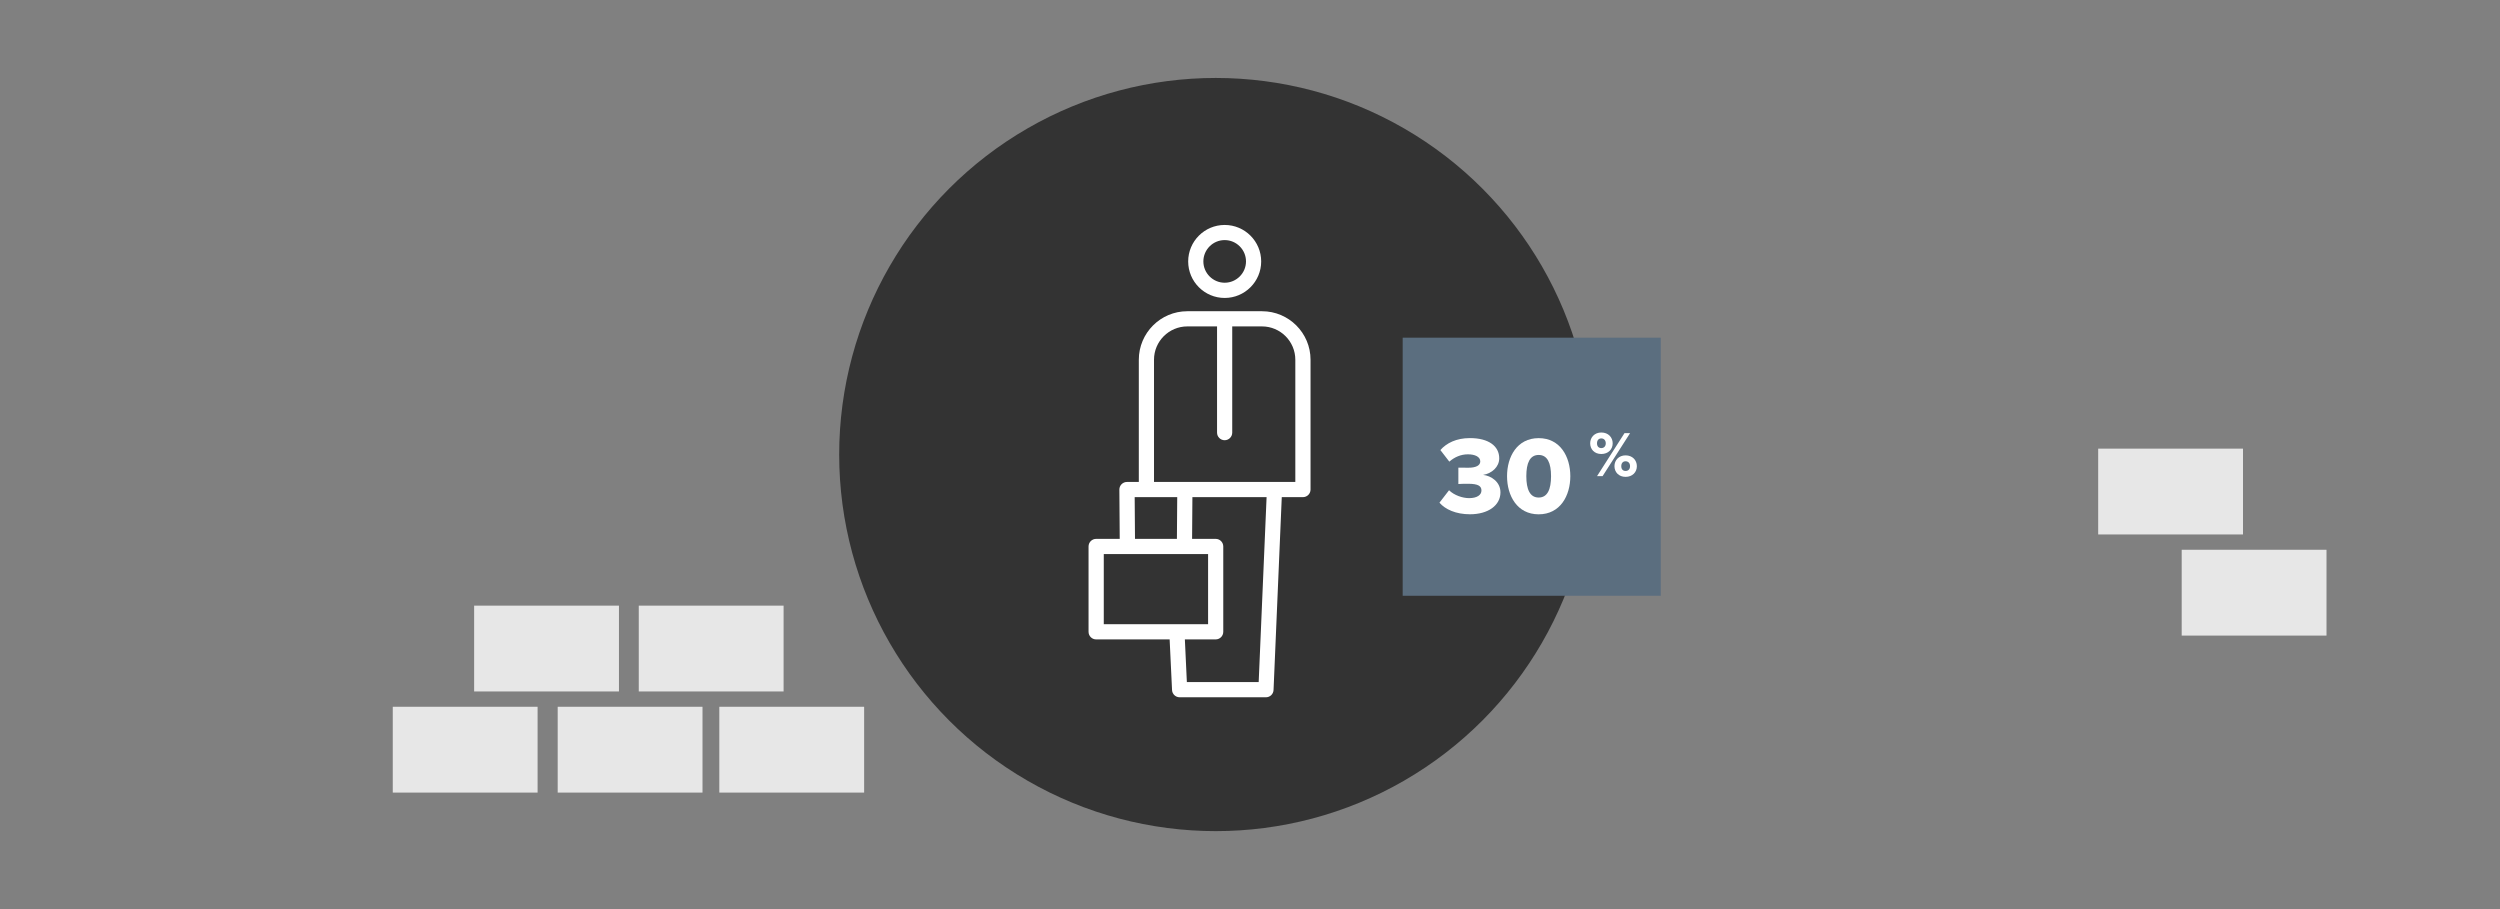
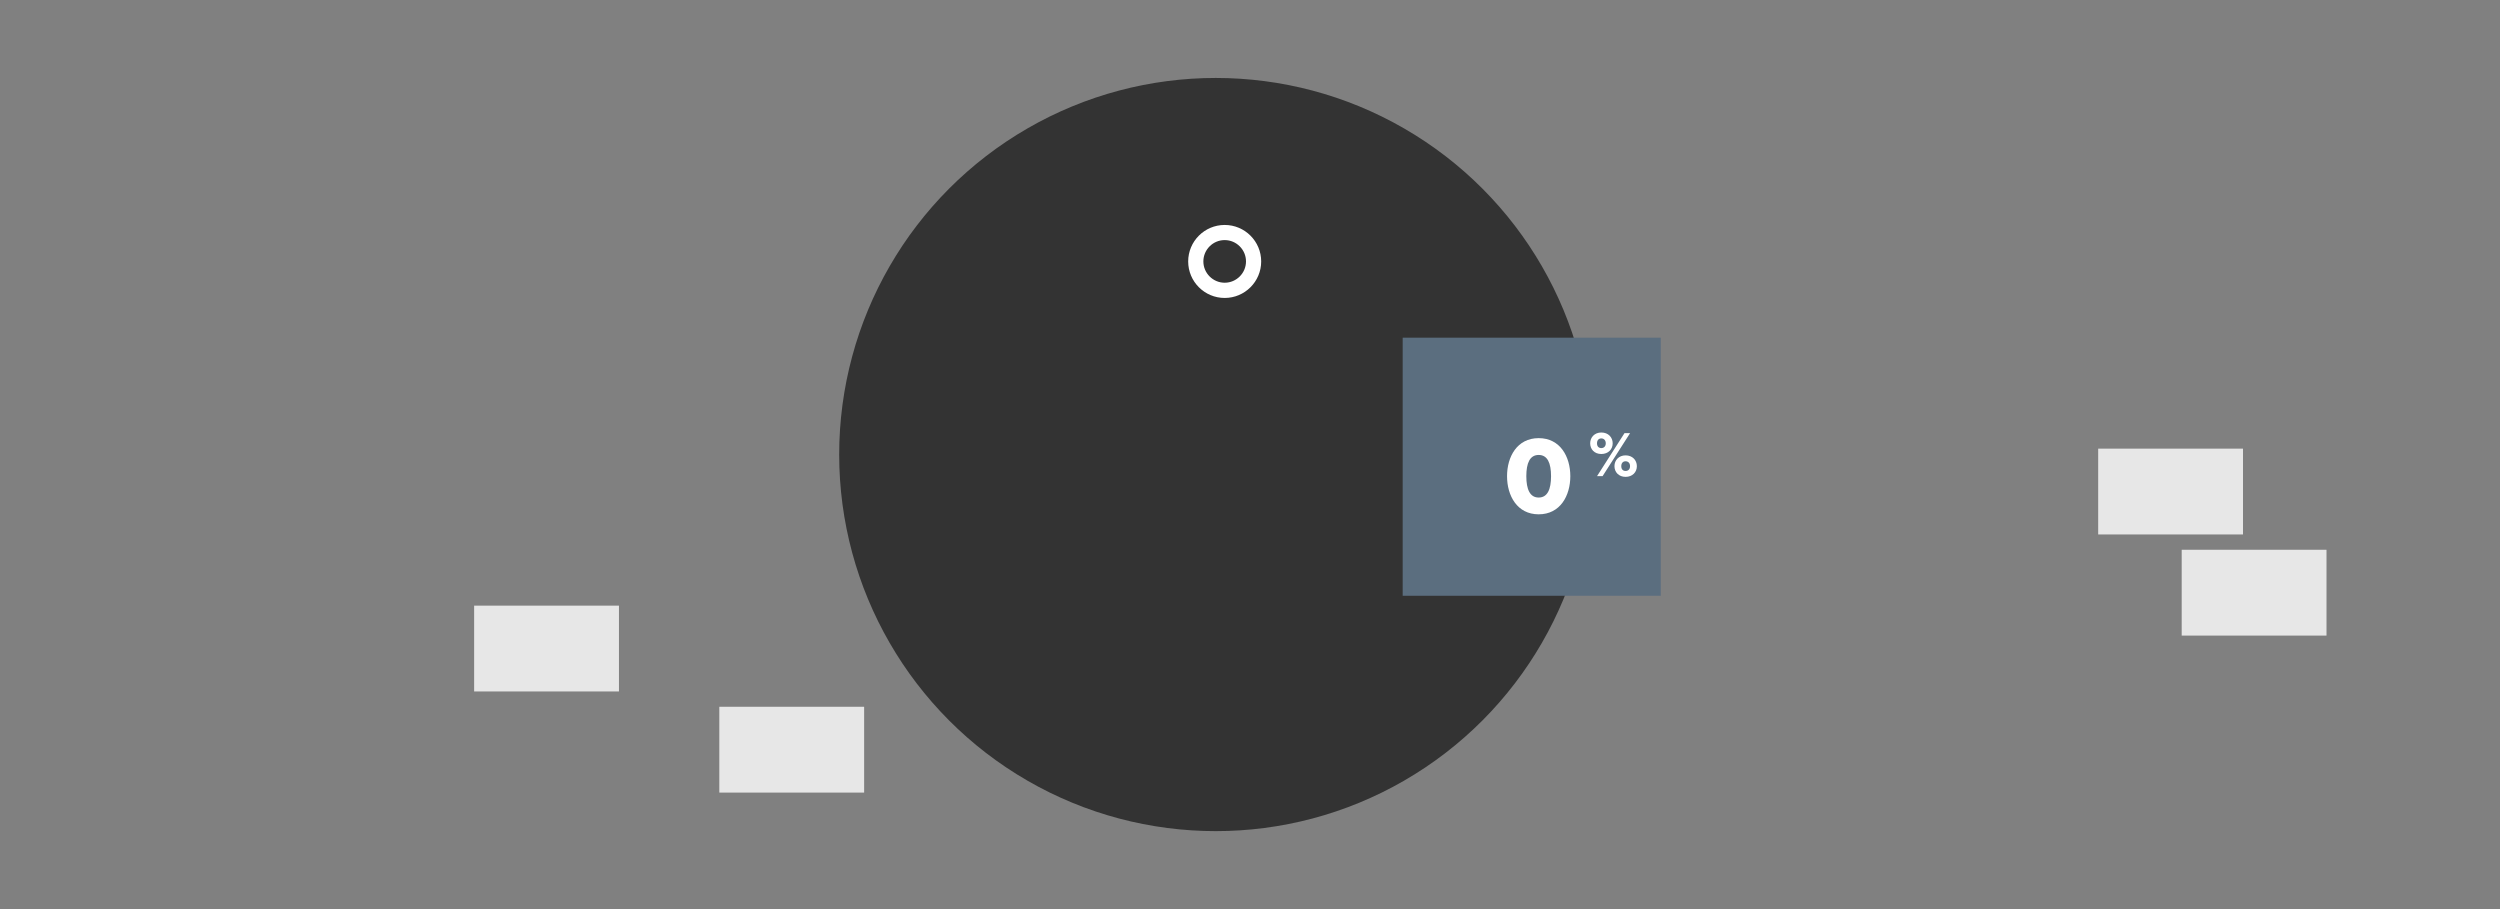
<svg xmlns="http://www.w3.org/2000/svg" id="Layer_1" viewBox="0 0 550 200">
  <rect x="0" y="0" width="550" height="200" fill="#808080" stroke="none" />
  <defs>
    <style>.cls-1{fill:#333;}.cls-1,.cls-2,.cls-3,.cls-4{stroke-width:0px;}.cls-2{fill:#e7e7e7;}.cls-3{fill:#fff;}.cls-4{fill:#5b6e7f;}</style>
  </defs>
  <circle class="cls-1" cx="267.47" cy="100" r="82.85" />
  <rect class="cls-4" x="308.59" y="74.29" width="56.78" height="56.78" />
-   <path class="cls-3" d="m318.77,107.84c1.17,1.14,3.02,1.75,4.43,1.75,1.8,0,2.72-.73,2.72-1.68s-.68-1.48-2.89-1.48c-.71,0-1.95.02-2.19.05v-3.6c.32.02,1.58.02,2.19.02,1.68,0,2.63-.49,2.63-1.39,0-1.02-1.17-1.56-2.72-1.56s-2.94.61-4.09,1.61l-1.97-2.55c1.36-1.53,3.5-2.63,6.5-2.63,4.14,0,6.45,1.78,6.45,4.45,0,1.9-1.63,3.33-3.55,3.65,1.73.17,3.82,1.51,3.82,3.84,0,2.85-2.68,4.82-6.71,4.82-3.11,0-5.45-1.09-6.71-2.55l2.12-2.75Z" />
-   <path class="cls-3" d="m338.51,96.39c4.74,0,6.96,4.09,6.96,8.37s-2.21,8.39-6.96,8.39-6.96-4.11-6.96-8.39,2.21-8.37,6.96-8.37Zm0,3.7c-1.95,0-2.72,1.8-2.72,4.67s.78,4.7,2.72,4.7,2.72-1.82,2.72-4.7-.78-4.67-2.72-4.67Z" />
+   <path class="cls-3" d="m338.51,96.39c4.74,0,6.96,4.09,6.96,8.37s-2.21,8.39-6.96,8.39-6.96-4.11-6.96-8.39,2.21-8.37,6.96-8.37Zm0,3.7c-1.95,0-2.72,1.8-2.72,4.67s.78,4.7,2.72,4.7,2.72-1.82,2.72-4.7-.78-4.67-2.72-4.67" />
  <path class="cls-3" d="m352.29,95.15c1.52,0,2.5,1.05,2.5,2.38s-.98,2.35-2.5,2.35-2.45-1.04-2.45-2.35.96-2.38,2.45-2.38Zm0,1.3c-.54,0-.95.37-.95,1.08s.41,1.05.95,1.05.98-.37.98-1.05-.43-1.08-.98-1.08Zm5.1-1.16h1.23l-6.05,9.46h-1.22l6.04-9.46Zm.24,4.89c1.5,0,2.48,1.05,2.48,2.38s-.98,2.35-2.48,2.35-2.45-1.04-2.45-2.35.96-2.38,2.45-2.38Zm0,1.3c-.55,0-.95.37-.95,1.08s.4,1.05.95,1.05.98-.35.98-1.05-.43-1.08-.98-1.08Z" />
-   <path class="cls-3" d="m259.52,153.4c-.89,0-1.63-.7-1.67-1.59l-.53-11.14h-16.17c-.92,0-1.67-.75-1.67-1.67v-18.78c0-.92.75-1.67,1.67-1.67h5.19l-.08-10.84c0-.45.17-.87.49-1.19.32-.32.74-.49,1.18-.49h2.61v-26.89c0-5.88,4.78-10.67,10.67-10.67h16.44c5.88,0,10.67,4.78,10.67,10.67v28.56c0,.92-.75,1.67-1.67,1.67h-4.66l-1.81,42.43c-.04.9-.77,1.6-1.67,1.6h-18.99Zm1.59-3.34h15.8l1.74-40.69h-16.32l-.07,9.18h5.19c.92,0,1.67.75,1.67,1.67v18.78c0,.92-.75,1.67-1.67,1.67h-6.78l.44,9.39Zm-18.28-12.73h22.95v-15.44h-22.95v15.44Zm6.86-18.78h9.23l.07-9.18h-9.36l.07,9.18Zm11.52-46.74c-4.04,0-7.33,3.29-7.33,7.33v26.89h31.09v-26.89c0-4.04-3.29-7.33-7.33-7.33h-6.55v23.37c0,.92-.75,1.67-1.67,1.67s-1.67-.75-1.67-1.67v-23.37h-6.55Z" />
  <path class="cls-3" d="m269.43,65.55c-4.43,0-8.03-3.6-8.03-8.03s3.6-8.03,8.03-8.03,8.03,3.6,8.03,8.03-3.6,8.03-8.03,8.03Zm0-12.73c-2.59,0-4.69,2.11-4.69,4.69s2.11,4.69,4.69,4.69,4.69-2.11,4.69-4.69-2.11-4.69-4.69-4.69Z" />
-   <rect class="cls-2" x="122.69" y="155.49" width="31.86" height="18.88" />
  <rect class="cls-2" x="158.25" y="155.49" width="31.86" height="18.88" />
-   <rect class="cls-2" x="86.41" y="155.49" width="31.86" height="18.88" />
-   <rect class="cls-2" x="140.53" y="133.24" width="31.86" height="18.88" />
  <rect class="cls-2" x="104.31" y="133.24" width="31.86" height="18.88" />
  <rect class="cls-2" x="479.97" y="120.95" width="31.86" height="18.88" />
  <rect class="cls-2" x="461.6" y="98.7" width="31.86" height="18.88" />
</svg>